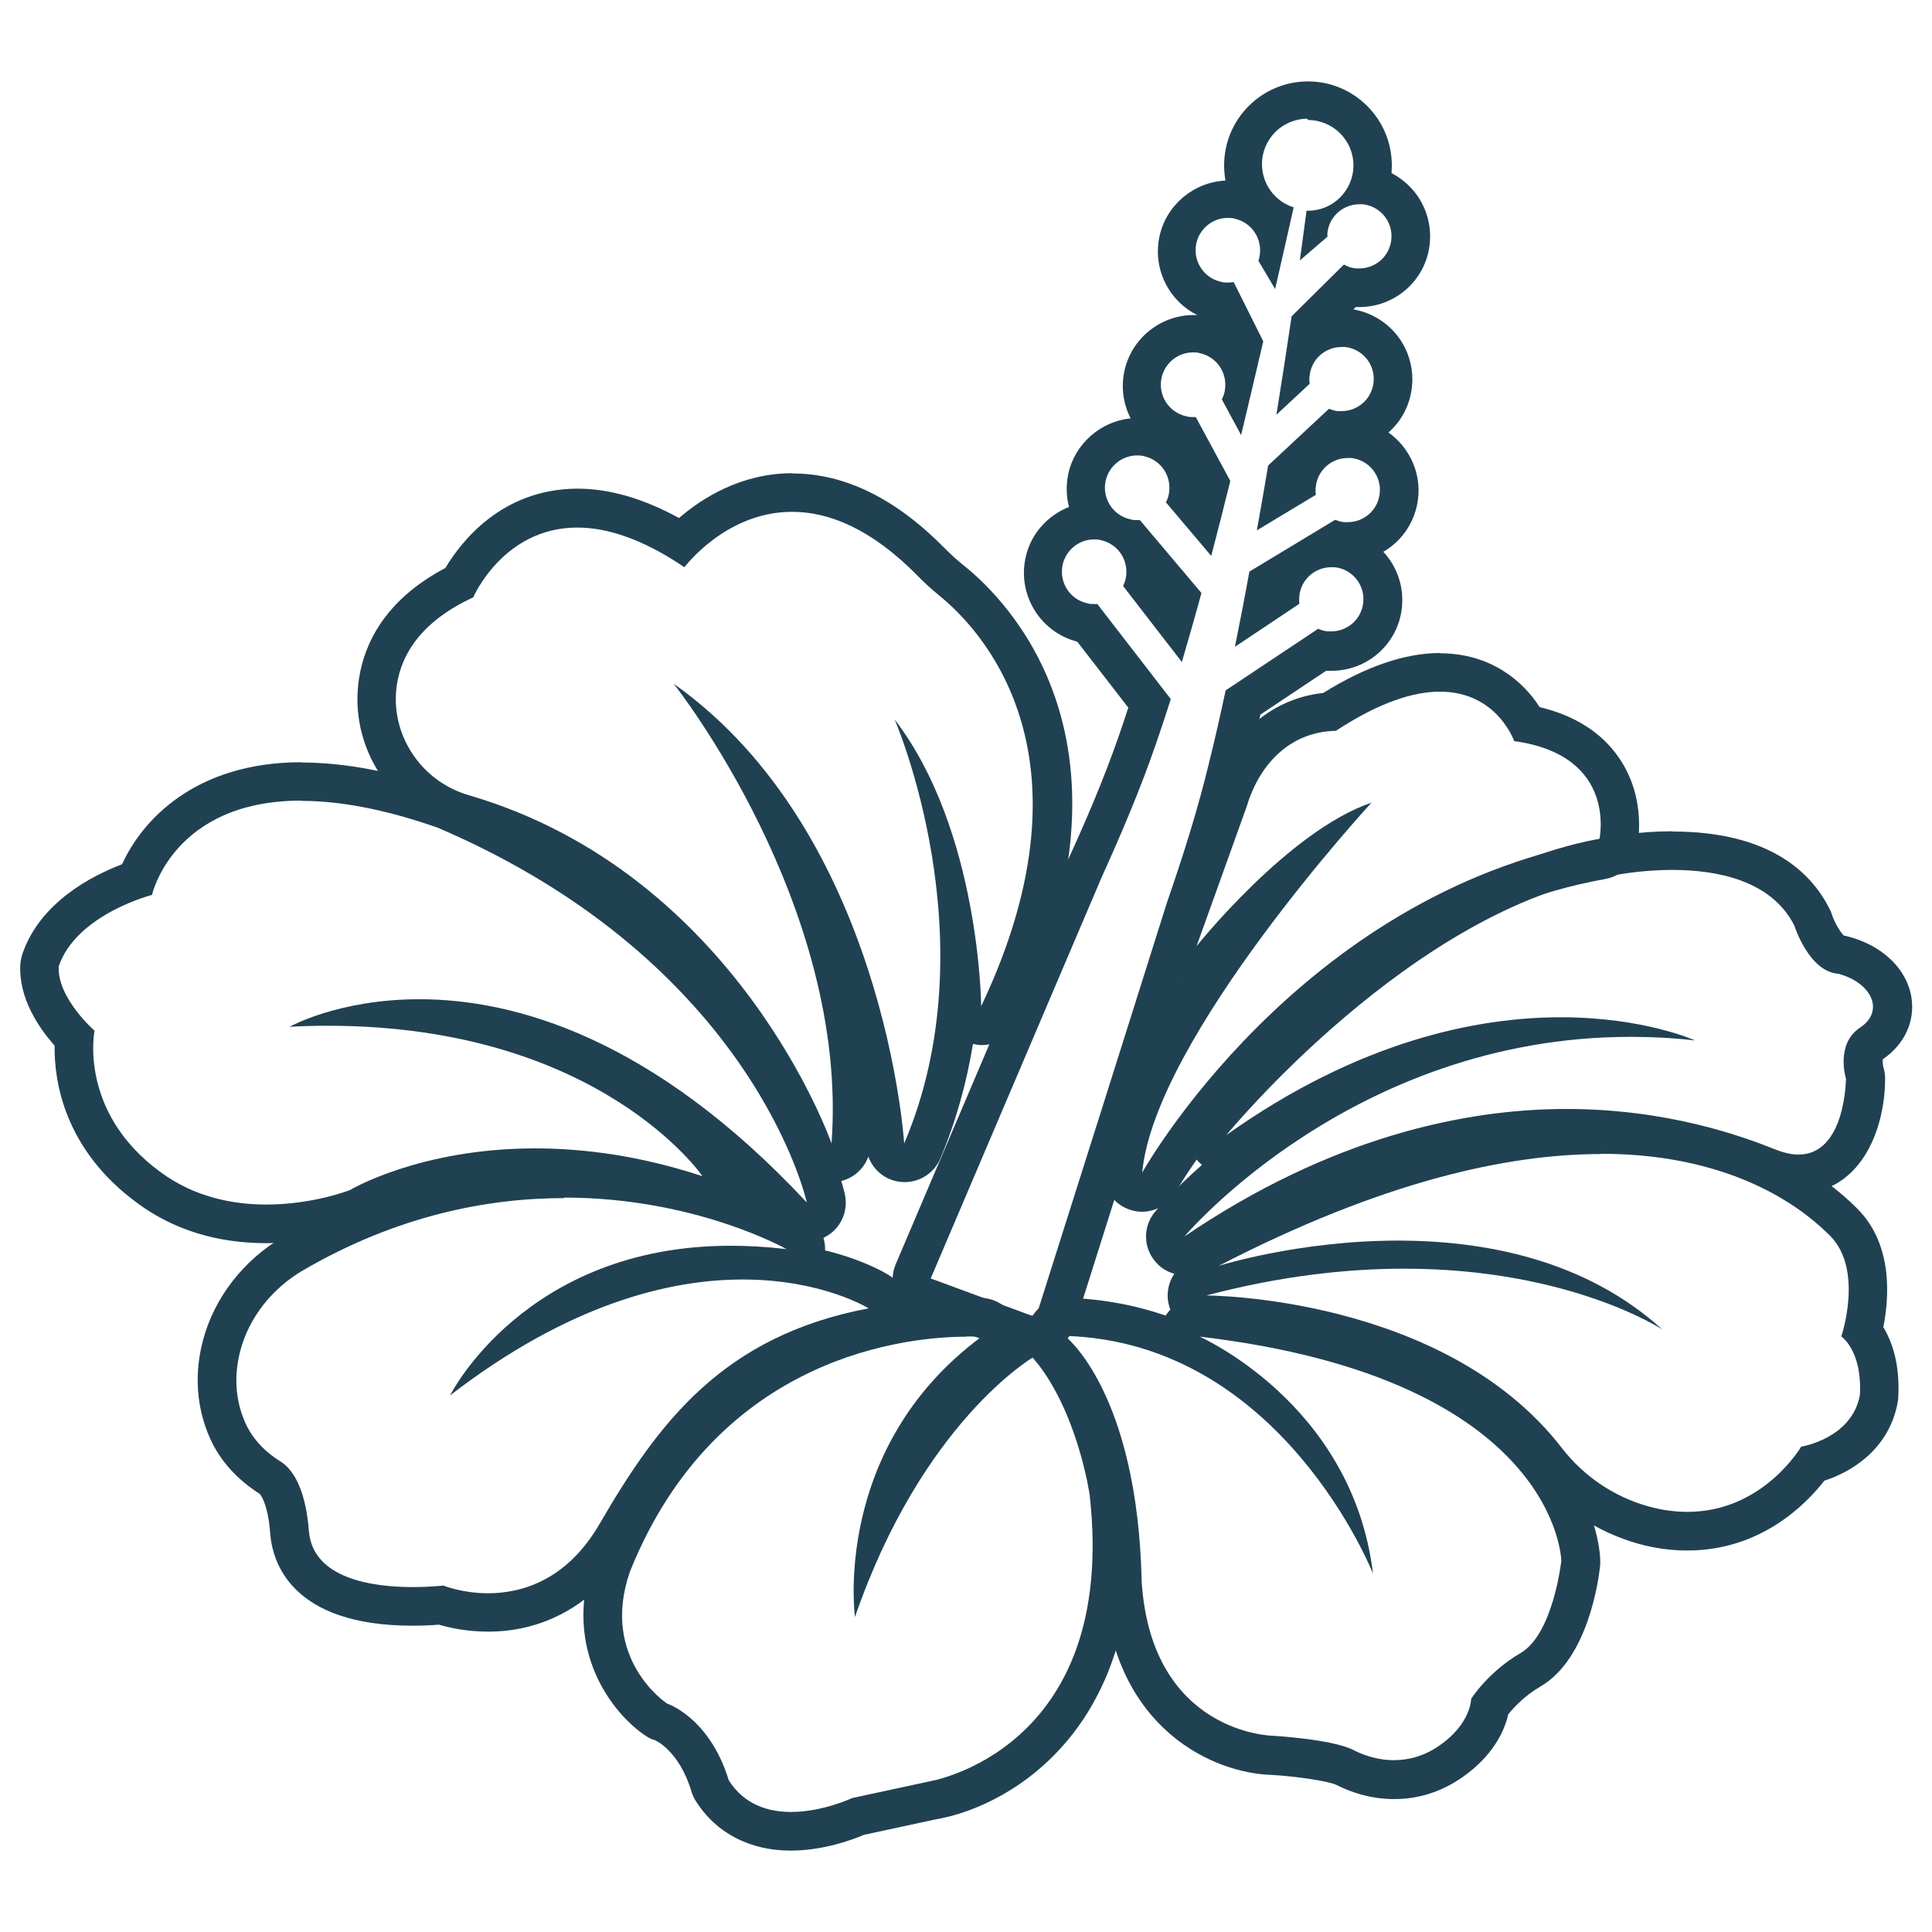
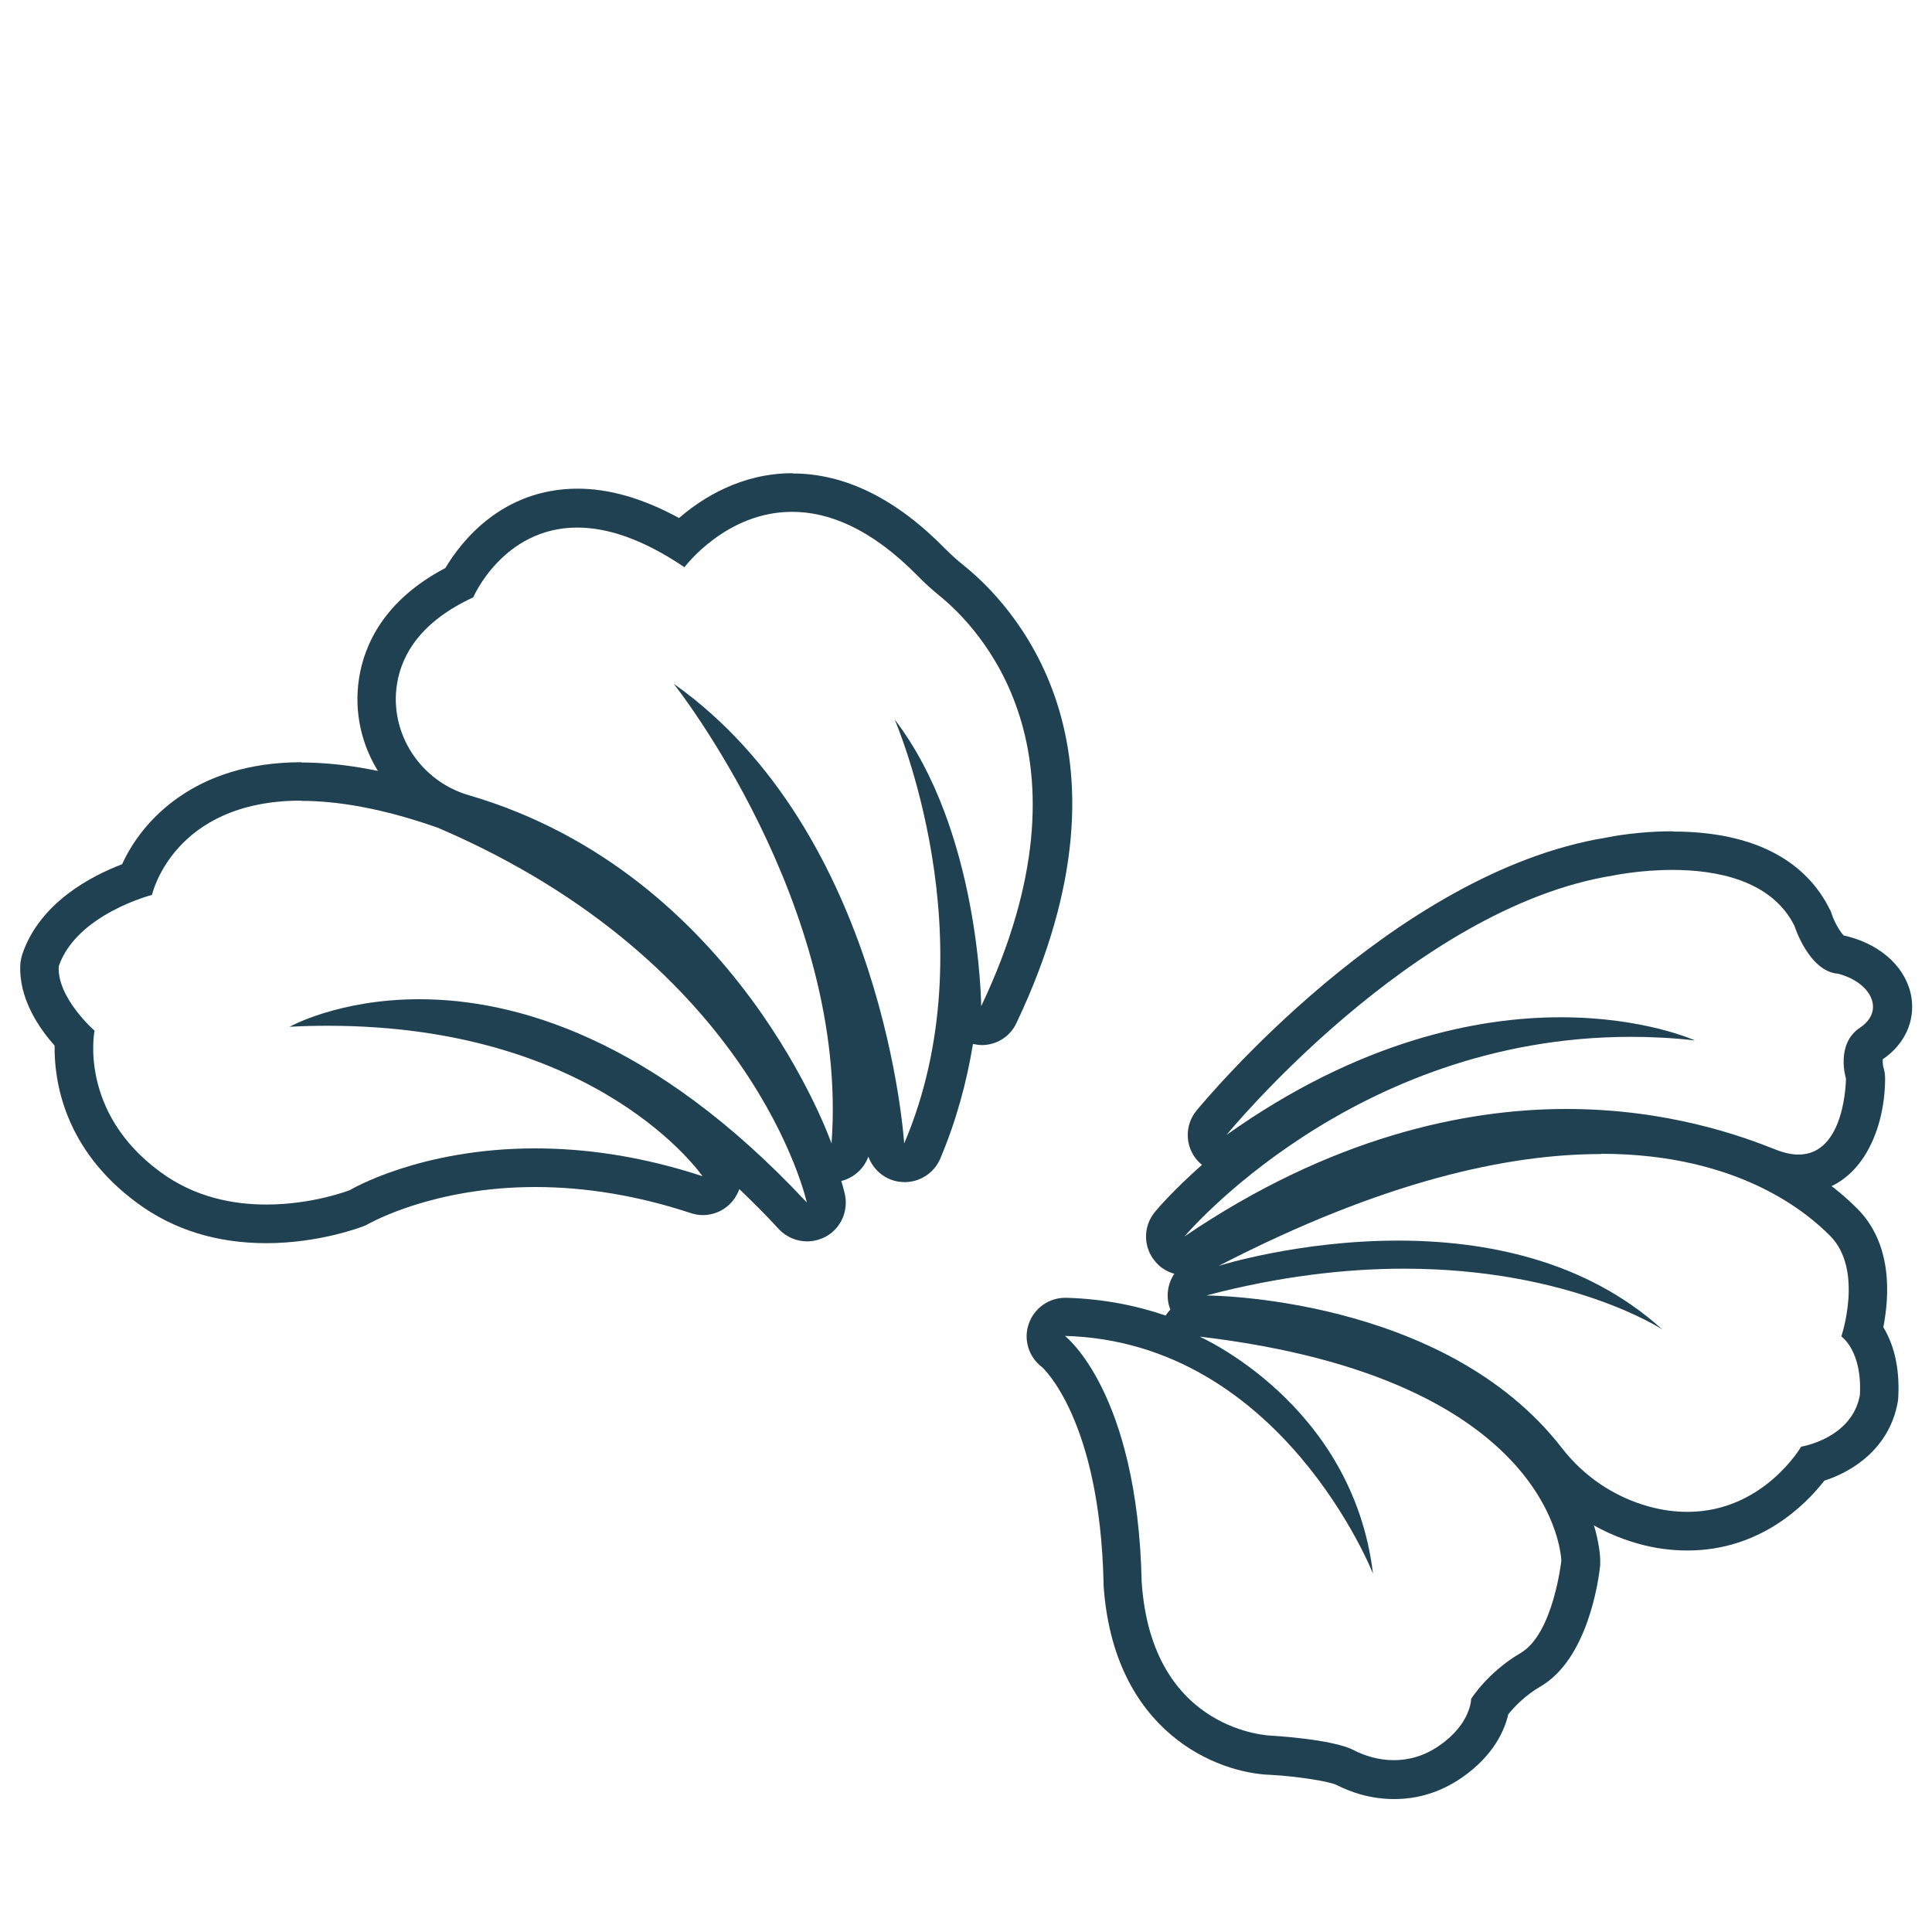
<svg xmlns="http://www.w3.org/2000/svg" id="a" data-name="Layer 1" width="720" height="720" viewBox="0 0 75 75">
  <path d="M30.76,19.87c1.37,0,3.02.61,4.86,2.48.26.27.54.52.83.76,1.48,1.19,6.34,6.05,1.64,15.95,0,0-.05-6.82-3.36-11.13,0,0,3.73,8.58.37,16.46,0,0-.75-12.04-8.95-17.85,0,0,6.82,8.58,6.13,17.85,0,0-3.64-10.47-14.08-13.52-1.87-.54-3.09-2.39-2.79-4.31.19-1.2.97-2.45,2.96-3.37,0,0,1.16-2.71,4.04-2.71,1.12,0,2.49.41,4.16,1.54,0,0,1.6-2.15,4.17-2.15M30.76,18.37s0,0,0,0c-1.98,0-3.5.96-4.4,1.74-1.37-.75-2.69-1.14-3.93-1.14-2.95,0-4.54,2.07-5.14,3.08-2.4,1.26-3.15,3-3.35,4.27-.42,2.65,1.24,5.22,3.85,5.99,9.54,2.79,13.05,12.48,13.08,12.58.21.61.79,1,1.42,1,.07,0,.13,0,.2-.01.57-.08,1.03-.46,1.22-.98.18.5.62.88,1.16.97.08.01.17.02.25.02.59,0,1.14-.35,1.38-.91.63-1.49,1.03-2.99,1.27-4.45,0,0,.01,0,.02,0,.11.02.22.04.32.04.57,0,1.1-.32,1.35-.86,5.15-10.85-.27-16.34-2.06-17.77-.24-.19-.48-.41-.7-.63-1.91-1.95-3.9-2.93-5.93-2.93h0Z" style="fill: #204152;" />
  <path d="M11.7,31.09c1.41,0,3.15.29,5.29,1.04,12.31,5.27,14.33,14.55,14.33,14.55-5.98-6.41-11.36-7.89-15.04-7.89-3.14,0-5.04,1.07-5.04,1.07.51-.03,1.01-.04,1.49-.04,10.55,0,14.54,5.84,14.54,5.84-2.43-.8-4.62-1.08-6.5-1.08-4.49,0-7.19,1.62-7.19,1.62,0,0-1.42.56-3.24.56-1.29,0-2.78-.28-4.11-1.26-3.2-2.34-2.56-5.49-2.56-5.49,0,0-1.46-1.27-1.39-2.5.69-2.02,3.62-2.77,3.62-2.77,0,0,.81-3.66,5.79-3.66M11.7,29.59c-4.13,0-6.19,2.26-6.96,3.96-1.16.44-3.18,1.47-3.87,3.48-.04.13-.07.26-.08.39-.08,1.33.73,2.5,1.33,3.17-.02,1.36.36,4.03,3.22,6.12,1.4,1.03,3.08,1.55,5,1.55,2.08,0,3.73-.64,3.8-.67.07-.03.15-.07.22-.11.02,0,2.45-1.4,6.42-1.4,1.97,0,4,.34,6.03,1.01.15.05.31.08.47.08.46,0,.91-.21,1.2-.6.1-.13.17-.27.22-.41.5.48,1.02.99,1.53,1.55.29.31.69.48,1.1.48.24,0,.48-.06.7-.17.6-.31.91-.99.77-1.65-.09-.41-2.34-10.1-15.21-15.61-.03-.01-.06-.03-.1-.04-2.14-.75-4.09-1.12-5.79-1.12h0Z" style="fill: #204152;" />
-   <path d="M21.9,46.49c5.11,0,8.63,2,8.63,2-.76-.09-1.48-.13-2.17-.13-7.99,0-10.89,5.81-10.89,5.81,4.63-3.57,8.54-4.5,11.36-4.5,3.1,0,4.89,1.12,4.89,1.12-5.65,1.07-8.15,4.42-10.44,8.36-1.28,2.21-3.04,2.7-4.33,2.7-1.01,0-1.74-.3-1.74-.3,0,0-.5.06-1.19.06-1.5,0-3.89-.3-4.03-2.19-.14-1.78-.71-2.45-1.11-2.69-.58-.36-1.07-.86-1.35-1.48-.31-.69-.51-1.65-.2-2.82.35-1.32,1.26-2.43,2.44-3.12,3.66-2.13,7.17-2.8,10.13-2.8M21.9,44.99c-3.79,0-7.45,1.01-10.88,3.01-1.56.9-2.7,2.37-3.14,4.03-.35,1.32-.25,2.64.28,3.82.38.85,1.05,1.59,1.92,2.14,0,0,0,0,0,0,0,0,.32.32.41,1.54.08,1.08.79,3.58,5.53,3.58.42,0,.77-.02,1.02-.04.41.12,1.09.27,1.91.27,2.34,0,4.34-1.22,5.63-3.44,2.09-3.6,4.25-6.67,9.42-7.64.61-.11,1.08-.59,1.2-1.2.11-.61-.15-1.22-.68-1.55-.14-.09-1.01-.61-2.49-.97.02-.54-.26-1.07-.76-1.35-.16-.09-3.92-2.2-9.37-2.2h0Z" style="fill: #204152;" />
-   <path d="M37.52,51.88c.36,0,.57.02.57.02-5.81,4.31-4.9,10.87-4.9,10.87,2.61-7.56,6.9-10.07,6.9-10.07,1.74,2.02,2.21,5.33,2.21,5.33,1.12,9.96-6.25,11.13-6.25,11.13l-2.97.64s-1.14.54-2.37.54c-.89,0-1.82-.28-2.42-1.23-.75-2.45-2.4-2.98-2.4-2.98,0,0-2.61-1.72-1.44-5.11,3.41-8.51,10.94-9.13,13.07-9.13M37.52,50.38c-2.44,0-10.71.73-14.46,10.07,0,.02-.02.05-.03.07-1.23,3.56.79,6.04,2.03,6.86.14.09.2.13.36.17,0,0,.94.39,1.42,1.99.04.13.09.25.16.36.78,1.25,2.1,1.94,3.69,1.94,1.27,0,2.4-.42,2.84-.61l2.78-.6c3.05-.51,8.47-3.81,7.46-12.78-.03-.2-.56-3.81-2.56-6.14-.29-.34-.71-.52-1.14-.52-.21,0-.42.04-.62.13-.21-.51-.69-.87-1.25-.93,0,0-.25-.02-.7-.02h0Z" style="fill: #204152;" />
-   <path d="M46.51,51.88c13.98,1.63,14.1,8.71,14.1,8.71,0,0-.31,2.84-1.58,3.58-1.28.75-1.92,1.78-1.92,1.78,0,0,0,.96-1.23,1.81-.6.42-1.21.57-1.78.57s-1.13-.17-1.55-.39c-.83-.43-3.17-.56-3.17-.56,0,0-4.67-.09-5.06-5.97-.16-7.4-2.98-9.55-2.98-9.55,8.42.23,11.96,9.23,11.96,9.23-.8-6.64-6.79-9.23-6.79-9.23M46.51,50.38c-.52,0-.99.27-1.26.69-1.17-.4-2.45-.65-3.86-.69-.01,0-.03,0-.04,0-.63,0-1.2.4-1.41,1-.22.61-.01,1.3.51,1.69h0s2.25,1.98,2.39,8.39c0,.02,0,.04,0,.07.38,5.7,4.39,7.31,6.5,7.37,1.04.06,2.25.25,2.54.39.49.25,1.27.55,2.24.55s1.84-.29,2.64-.84c1.22-.85,1.65-1.83,1.79-2.45.21-.26.63-.72,1.25-1.08,1.84-1.07,2.26-4.12,2.32-4.72,0-.06,0-.12,0-.19,0-.34-.32-8.42-15.43-10.18-.06,0-.12-.01-.18-.01h0Z" style="fill: #204152;" />
+   <path d="M46.51,51.88c13.98,1.63,14.1,8.71,14.1,8.71,0,0-.31,2.84-1.58,3.58-1.28.75-1.92,1.78-1.92,1.78,0,0,0,.96-1.23,1.81-.6.42-1.21.57-1.78.57s-1.13-.17-1.55-.39c-.83-.43-3.17-.56-3.17-.56,0,0-4.67-.09-5.06-5.97-.16-7.4-2.98-9.55-2.98-9.55,8.42.23,11.96,9.23,11.96,9.23-.8-6.64-6.79-9.23-6.79-9.23M46.51,50.38c-.52,0-.99.27-1.26.69-1.17-.4-2.45-.65-3.86-.69-.01,0-.03,0-.04,0-.63,0-1.2.4-1.41,1-.22.61-.01,1.3.51,1.69h0s2.25,1.98,2.39,8.39c0,.02,0,.04,0,.07.38,5.7,4.39,7.31,6.5,7.37,1.04.06,2.25.25,2.54.39.49.25,1.27.55,2.24.55s1.84-.29,2.64-.84c1.22-.85,1.65-1.83,1.79-2.45.21-.26.63-.72,1.25-1.08,1.84-1.07,2.26-4.12,2.32-4.72,0-.06,0-.12,0-.19,0-.34-.32-8.42-15.43-10.18-.06,0-.12-.01-.18-.01h0" style="fill: #204152;" />
  <path d="M62.15,44.79c5.45,0,8.1,2.39,8.89,3.18,1.32,1.32.44,3.91.44,3.91,0,0,.82.55.72,2.28-.31,1.69-2.28,2-2.28,2,0,0-1.47,2.53-4.41,2.53-.47,0-.97-.06-1.51-.21-1.34-.37-2.52-1.17-3.37-2.27-4.58-5.92-13.8-5.92-13.8-5.92,2.88-.76,5.46-1.04,7.68-1.04,6.44,0,10.02,2.36,10.02,2.36-3-2.72-6.92-3.45-10.26-3.45-3.86,0-6.96.98-6.96.98,6.37-3.29,11.22-4.34,14.84-4.34M62.15,43.29c-4.51,0-9.73,1.52-15.53,4.51-.53.27-.83.82-.81,1.39-.35.32-.53.8-.47,1.29.1.75.73,1.31,1.49,1.31.08,0,8.56.09,12.62,5.34,1.05,1.36,2.53,2.35,4.16,2.8.64.18,1.28.26,1.9.26,2.82,0,4.58-1.77,5.31-2.71,1.12-.36,2.53-1.27,2.85-3.05.01-.06.02-.12.02-.18.07-1.28-.23-2.15-.58-2.73.23-1.16.38-3.22-1.02-4.61-1.35-1.35-4.45-3.62-9.95-3.62h0Z" style="fill: #204152;" />
  <path d="M64.92,33.77c1.7,0,3.85.39,4.74,2.17,0,0,.56,1.78,1.7,1.86,1.31.35,1.81,1.45.85,2.09-.97.64-.55,1.98-.55,1.98,0,0-.01,2.95-1.84,2.95-.26,0-.55-.06-.88-.19-1.33-.53-4.21-1.58-8.14-1.58s-9.14,1.09-14.82,4.95c0,0,6.51-7.75,17.33-7.75.8,0,1.63.04,2.49.14,0,0-1.97-.9-5.21-.9s-7.83.91-12.98,4.57c0,0,7.22-8.82,15-10.07,0,0,1.03-.22,2.32-.22M64.92,32.27c-1.29,0-2.36.2-2.59.25-8.23,1.35-15.57,10.22-15.88,10.59-.48.58-.45,1.43.06,1.97.05.05.09.09.15.14-1.12.99-1.74,1.72-1.82,1.82-.48.57-.47,1.41.04,1.97.29.33.7.49,1.11.49.29,0,.59-.08.84-.26,4.59-3.11,9.29-4.69,13.98-4.69,2.63,0,5.11.48,7.59,1.47.5.2.98.3,1.44.3,2.28,0,3.33-2.3,3.34-4.44,0-.15-.02-.31-.07-.46-.02-.08-.03-.23-.02-.3.85-.58,1.26-1.48,1.11-2.41-.18-1.1-1.12-2-2.44-2.35-.06-.02-.12-.03-.18-.04-.14-.13-.37-.52-.47-.83-.02-.07-.05-.15-.09-.21-.68-1.37-2.29-3-6.08-3h0Z" style="fill: #204152;" />
-   <path d="M55.9,26.85c2.22,0,2.88,1.92,2.88,1.92,4.08.56,3.3,3.86,3.3,3.86-11.72,2.1-17.74,12.89-17.74,12.89.48-5.22,8.9-14.36,8.9-14.36-3.22,1.09-6.79,5.57-6.79,5.57l1.95-5.43c.5-1.67,1.71-2.9,3.46-2.93,1.72-1.13,3.04-1.52,4.04-1.52M55.9,25.35c-1.35,0-2.88.52-4.53,1.55-2.06.22-3.71,1.69-4.4,3.93l-1.94,5.4c-.25.69.04,1.46.68,1.82.07.04.14.07.21.1-1.58,2.46-2.88,5.09-3.08,7.25-.06.71.37,1.36,1.05,1.57.15.05.3.07.44.07.53,0,1.04-.28,1.31-.77.06-.1,5.84-10.2,16.69-12.15.59-.11,1.06-.55,1.2-1.13.05-.2.42-1.97-.68-3.57-.67-.98-1.71-1.64-3.08-1.97-.64-1-1.89-2.09-3.88-2.09h0Z" style="fill: #204152;" />
-   <path d="M50.78,4.66c.97,0,1.76.79,1.76,1.76s-.79,1.76-1.76,1.76c-.02,0-.04,0-.06,0-.08.61-.17,1.26-.26,1.93l1.07-.92s0-.1,0-.15c.07-.64.61-1.11,1.24-1.11.05,0,.09,0,.14,0,.69.08,1.18.7,1.1,1.38-.07.64-.61,1.11-1.24,1.11-.05,0-.09,0-.14,0-.17-.02-.32-.07-.46-.15l-2.03,2.01c-.18,1.23-.38,2.51-.59,3.82l1.29-1.2c-.01-.1-.02-.21,0-.32.07-.64.61-1.11,1.24-1.11.05,0,.09,0,.14,0,.69.08,1.18.7,1.1,1.38-.07.64-.61,1.11-1.24,1.11-.05,0-.09,0-.14,0-.13-.01-.24-.05-.35-.09l-2.36,2.2c-.14.84-.29,1.69-.44,2.52l2.29-1.38c-.01-.1-.02-.21,0-.32.07-.64.61-1.11,1.24-1.11.05,0,.09,0,.14,0,.69.08,1.18.7,1.1,1.38-.07.64-.61,1.11-1.24,1.11-.05,0-.09,0-.14,0-.12-.01-.24-.05-.35-.09l-3.33,2.01c-.18,1-.37,1.98-.56,2.92l2.5-1.67c-.01-.1-.01-.2,0-.31.07-.64.61-1.11,1.24-1.11.05,0,.09,0,.14,0,.69.08,1.18.7,1.1,1.38-.07.64-.61,1.11-1.24,1.11-.05,0-.09,0-.14,0-.13-.01-.25-.05-.37-.1l-3.59,2.39c-.21.98-.42,1.91-.63,2.75-.44,1.84-1.02,3.67-1.64,5.46-1.06,3.37-3.86,12.23-5.03,15.91-.03.09-.11.15-.2.15-.02,0-.05,0-.07-.01l-3.88-1.43c1.48-3.47,5.2-12.21,6.63-15.56.77-1.7,1.49-3.39,2.1-5.15.19-.55.39-1.15.59-1.78l-2.85-3.69s-.08,0-.12,0c-.09,0-.18,0-.27-.03-.68-.15-1.1-.81-.96-1.49.13-.59.65-.99,1.22-.99.09,0,.18,0,.27.03.68.15,1.1.81.96,1.49-.02.1-.06.2-.1.29l2.28,2.95c.25-.86.51-1.76.76-2.68l-2.39-2.83s-.06,0-.1,0c-.09,0-.18,0-.27-.03-.68-.15-1.1-.81-.96-1.49.13-.59.65-.99,1.22-.99.09,0,.18,0,.27.03.68.15,1.1.81.96,1.49-.02.11-.06.21-.11.3l1.76,2.08c.25-.96.5-1.93.74-2.91l-1.34-2.48s-.07,0-.1,0c-.09,0-.18,0-.27-.03-.68-.15-1.1-.81-.96-1.49.13-.59.65-.99,1.22-.99.09,0,.18,0,.27.03.68.15,1.1.81.96,1.49-.02.11-.06.21-.11.3l.75,1.39c.3-1.24.58-2.46.86-3.64l-1.15-2.3c-.07.01-.14.02-.22.02-.09,0-.18,0-.27-.03-.68-.15-1.1-.81-.96-1.49.13-.59.65-.99,1.22-.99.09,0,.18,0,.27.03.68.15,1.1.81.96,1.49-.01.05-.02.1-.04.14l.65,1.1c.26-1.13.5-2.2.72-3.17-.71-.22-1.23-.89-1.23-1.68,0-.97.79-1.76,1.76-1.76M50.78,3.16c-1.8,0-3.26,1.46-3.26,3.26,0,.2.02.4.05.59-1.23.06-2.3.95-2.56,2.17-.27,1.26.37,2.51,1.47,3.05-.05,0-.09,0-.14,0-1.29,0-2.42.91-2.69,2.17-.14.65-.04,1.29.24,1.84-1.17.12-2.17.99-2.42,2.16-.09.44-.08.87.03,1.28-.84.33-1.5,1.06-1.69,1.98-.31,1.45.58,2.88,2.01,3.25l1.98,2.56c-.11.34-.22.67-.33.99-.63,1.83-1.39,3.57-2.06,5.03l-4.03,9.46-2.61,6.13c-.16.38-.16.8,0,1.18.16.38.47.67.86.81l3.88,1.43c.19.07.39.11.59.11.75,0,1.41-.48,1.63-1.2l2.25-7.12,2.78-8.8c.74-2.16,1.27-3.94,1.66-5.56.16-.66.33-1.4.51-2.19l2.55-1.7c.07,0,.14,0,.21,0,1.4,0,2.58-1.05,2.73-2.44.09-.83-.19-1.61-.72-2.18.73-.42,1.25-1.18,1.35-2.07.12-1.03-.36-2-1.15-2.56.5-.44.83-1.05.91-1.76.08-.73-.13-1.45-.58-2.02-.43-.53-1.02-.88-1.69-1l.09-.09s.09,0,.14,0c1.4,0,2.58-1.05,2.73-2.44.08-.73-.13-1.45-.58-2.02-.25-.31-.56-.56-.9-.74,0-.1.01-.2.01-.3,0-1.8-1.46-3.26-3.26-3.26h0Z" style="fill: #204152;" />
</svg>